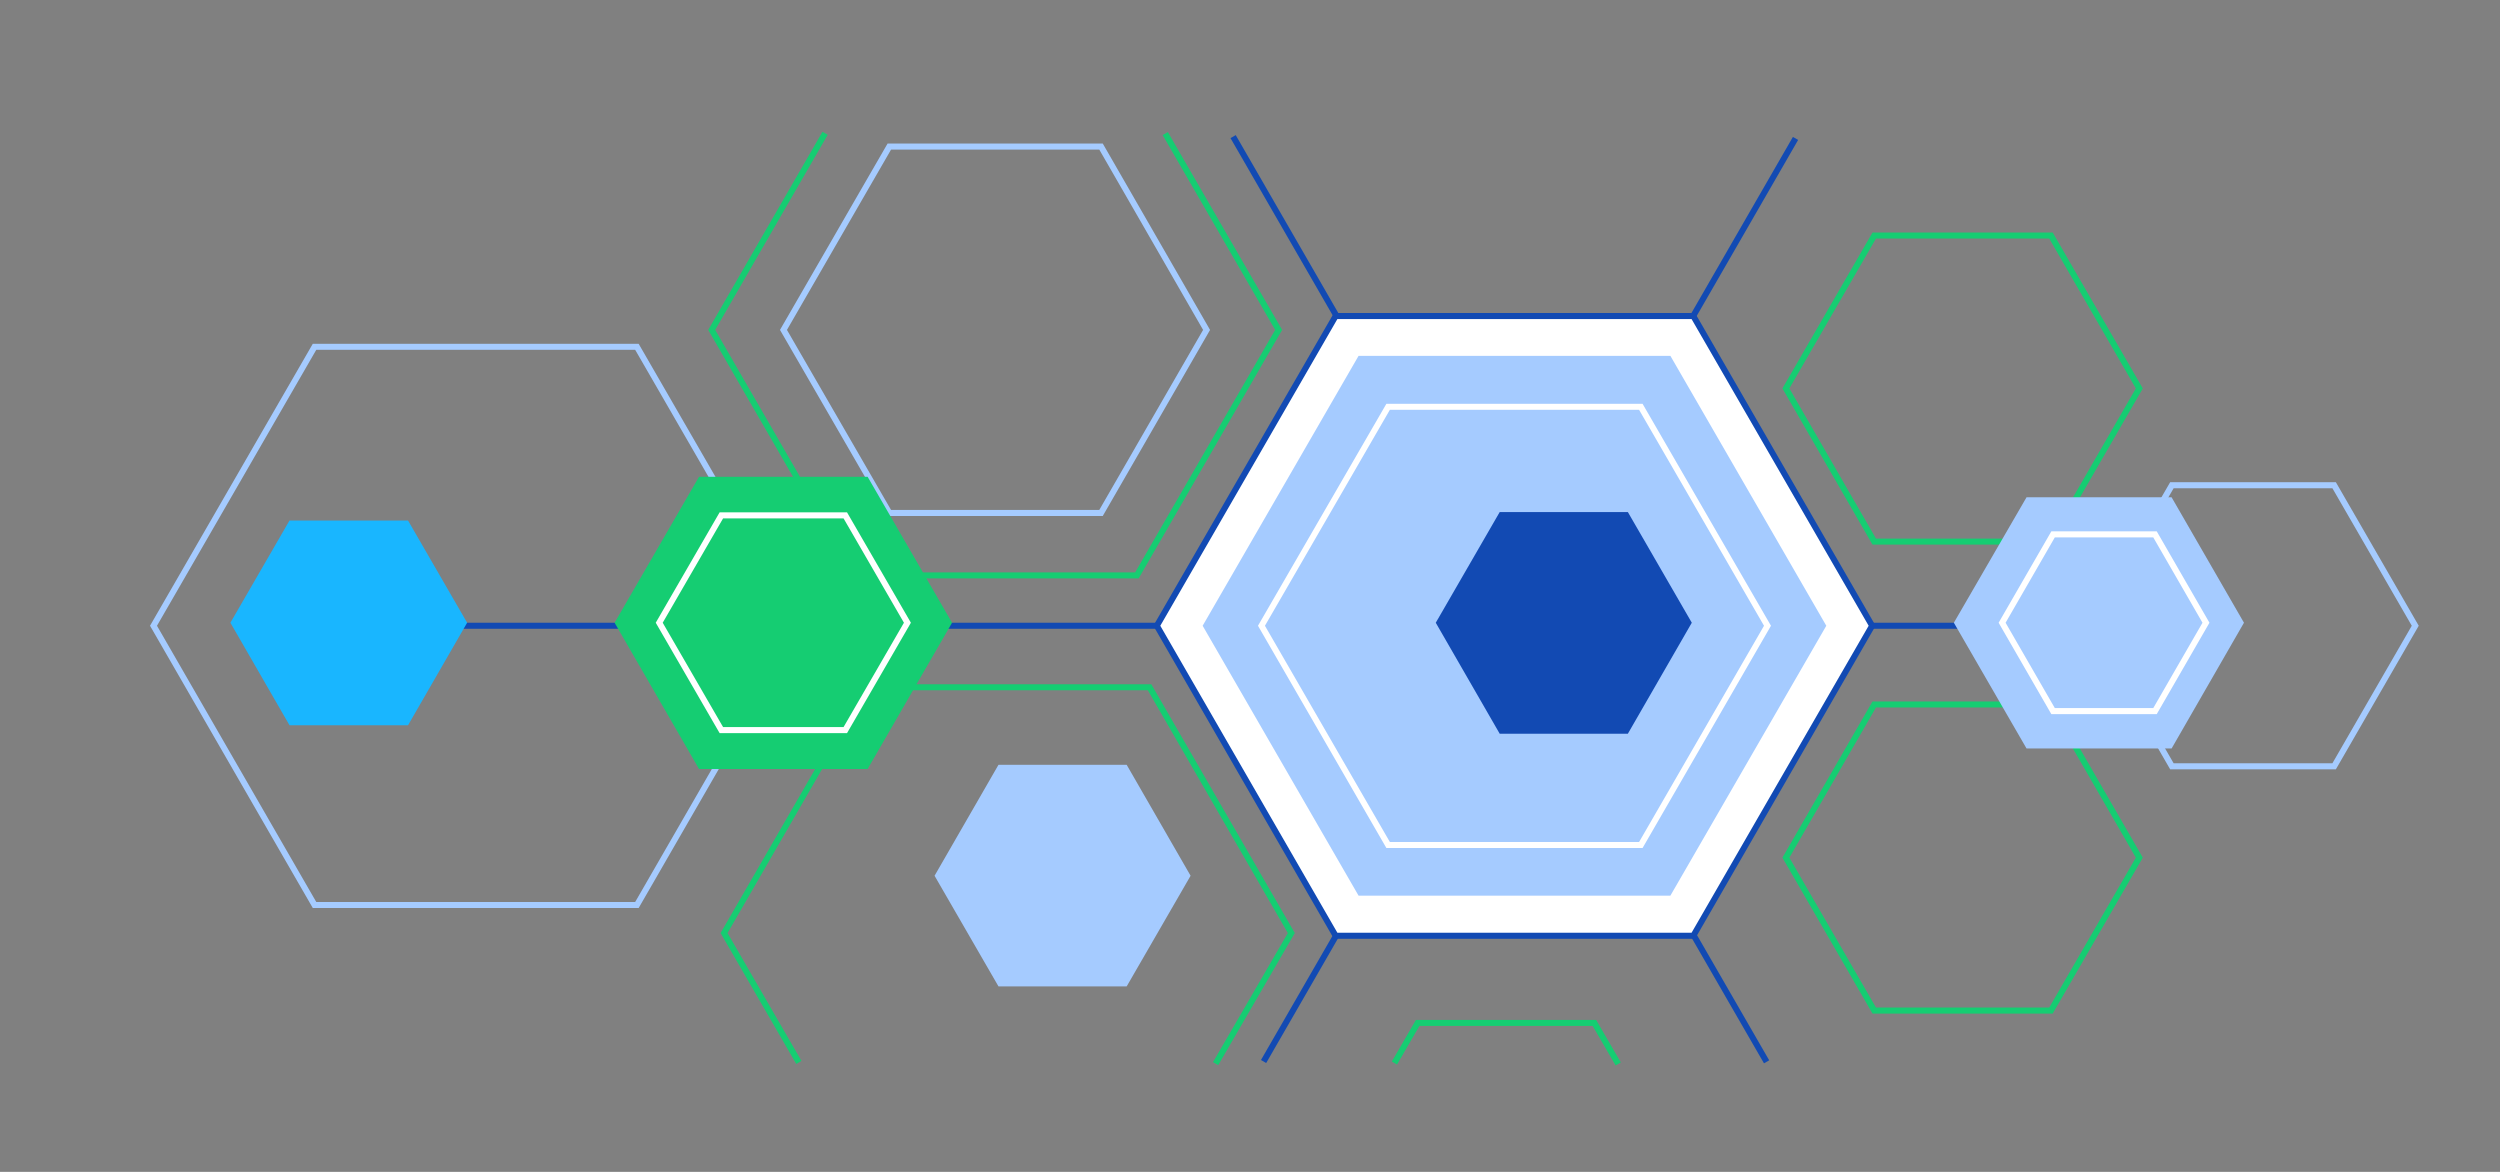
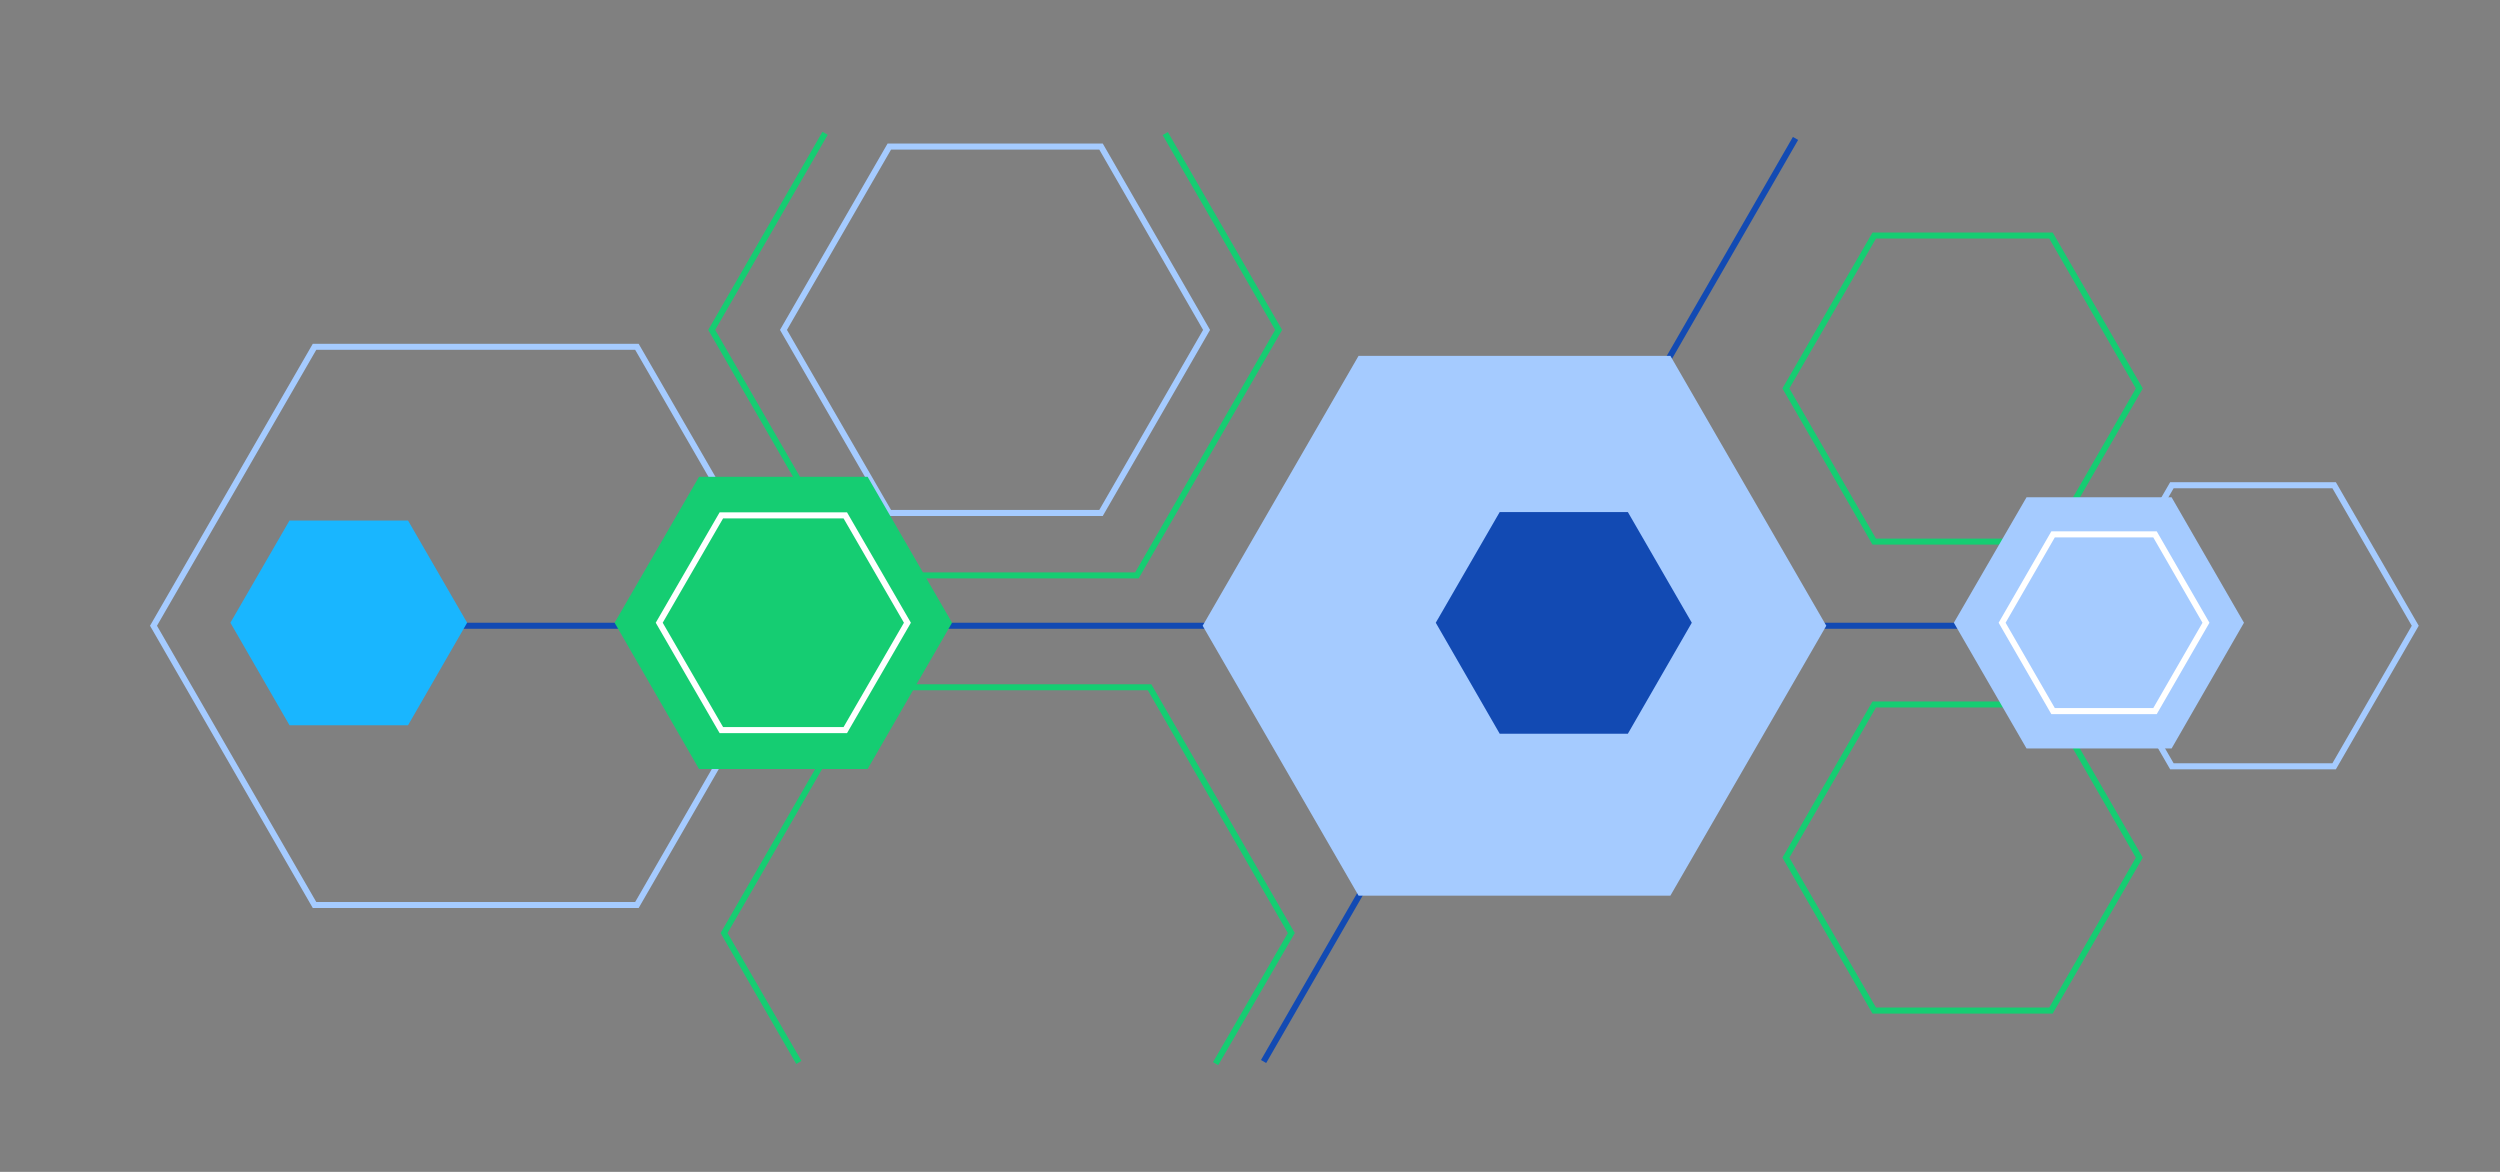
<svg xmlns="http://www.w3.org/2000/svg" version="1.1" id="Layer_1" x="0px" y="0px" viewBox="0 0 829 388.6" style="enable-background:new 0 0 829 388.6;" xml:space="preserve">
  <rect x="0" y="0" width="829" height="388.6" fill="#808080" stroke="none" />
  <style type="text/css"> .st0{fill:none;stroke:#124AB3;stroke-width:2;stroke-miterlimit:10;} .st1{fill:#FFFFFF;stroke:#124AB3;stroke-width:2;stroke-miterlimit:10;} .st2{fill:none;stroke:#A5CBFF;stroke-width:2;stroke-miterlimit:10;} .st3{fill:#A5CBFF;} .st4{fill:none;stroke:#15CD72;stroke-width:2;stroke-miterlimit:10;} .st5{fill:none;stroke:#FFFFFF;stroke-width:2;stroke-miterlimit:10;} .st6{fill:#124AB3;} .st7{fill:#15CD72;} .st8{fill:#19B6FF;} </style>
  <g>
-     <line class="st0" x1="408.9" y1="45.3" x2="585.8" y2="352.1" />
    <line class="st0" x1="595.4" y1="45.9" x2="419" y2="352" />
    <line class="st0" x1="85" y1="207.5" x2="708.3" y2="207.5" />
-     <polygon class="st1" points="561.5,104.8 442.9,104.8 383.6,207.5 442.9,310.3 561.5,310.3 620.8,207.5 " />
    <polygon class="st2" points="211.2,115 104.3,115 50.9,207.5 104.3,300.1 211.2,300.1 264.6,207.5 " />
    <polygon class="st2" points="774,160.9 720.2,160.9 693.3,207.5 720.2,254.1 774,254.1 800.9,207.5 " />
    <polygon class="st3" points="553.9,118 450.5,118 398.8,207.5 450.5,297 553.9,297 605.6,207.5 " />
    <polyline class="st4" points="273.6,44.2 236,109.4 283,190.8 377,190.8 424,109.4 386.4,44.3 " />
    <polygon class="st4" points="680.1,78.1 621.5,78.1 592.2,128.8 621.5,179.6 680.1,179.6 709.4,128.8 " />
    <polygon class="st4" points="680.1,233.6 621.5,233.6 592.2,284.4 621.5,335.1 680.1,335.1 709.4,284.4 " />
-     <polyline class="st4" points="536.6,352.8 528.7,339.2 470.1,339.2 462.4,352.5 " />
    <polyline class="st4" points="403.1,352.7 428.2,309.4 381.2,227.9 287.1,227.9 240.1,309.4 264.9,352.3 " />
-     <polygon class="st5" points="544.1,134.9 460.3,134.9 418.3,207.5 460.3,280.2 544.1,280.2 586.1,207.5 " />
    <polygon class="st2" points="365.1,48.6 294.9,48.6 259.8,109.4 294.9,170.1 365.1,170.1 400.1,109.4 " />
    <polygon class="st6" points="539.8,169.8 497.3,169.8 476.1,206.5 497.3,243.3 539.8,243.3 561,206.5 " />
    <polygon class="st7" points="287.7,158.1 231.8,158.1 203.8,206.5 231.8,255 287.7,255 315.7,206.5 " />
-     <polygon class="st3" points="373.6,253.6 331.1,253.6 309.9,290.4 331.1,327.1 373.6,327.1 394.8,290.4 " />
    <polygon class="st8" points="135.3,172.6 96,172.6 76.4,206.5 96,240.5 135.3,240.5 154.9,206.5 " />
    <polygon class="st3" points="720.1,164.9 672,164.9 647.9,206.5 672,248.2 720.1,248.2 744.1,206.5 " />
    <polygon class="st5" points="714.6,177.2 680.8,177.2 663.9,206.5 680.8,235.8 714.6,235.8 731.5,206.5 " />
    <polygon class="st5" points="280.3,170.9 239.2,170.9 218.6,206.5 239.2,242.1 280.3,242.1 300.9,206.5 " />
  </g>
</svg>